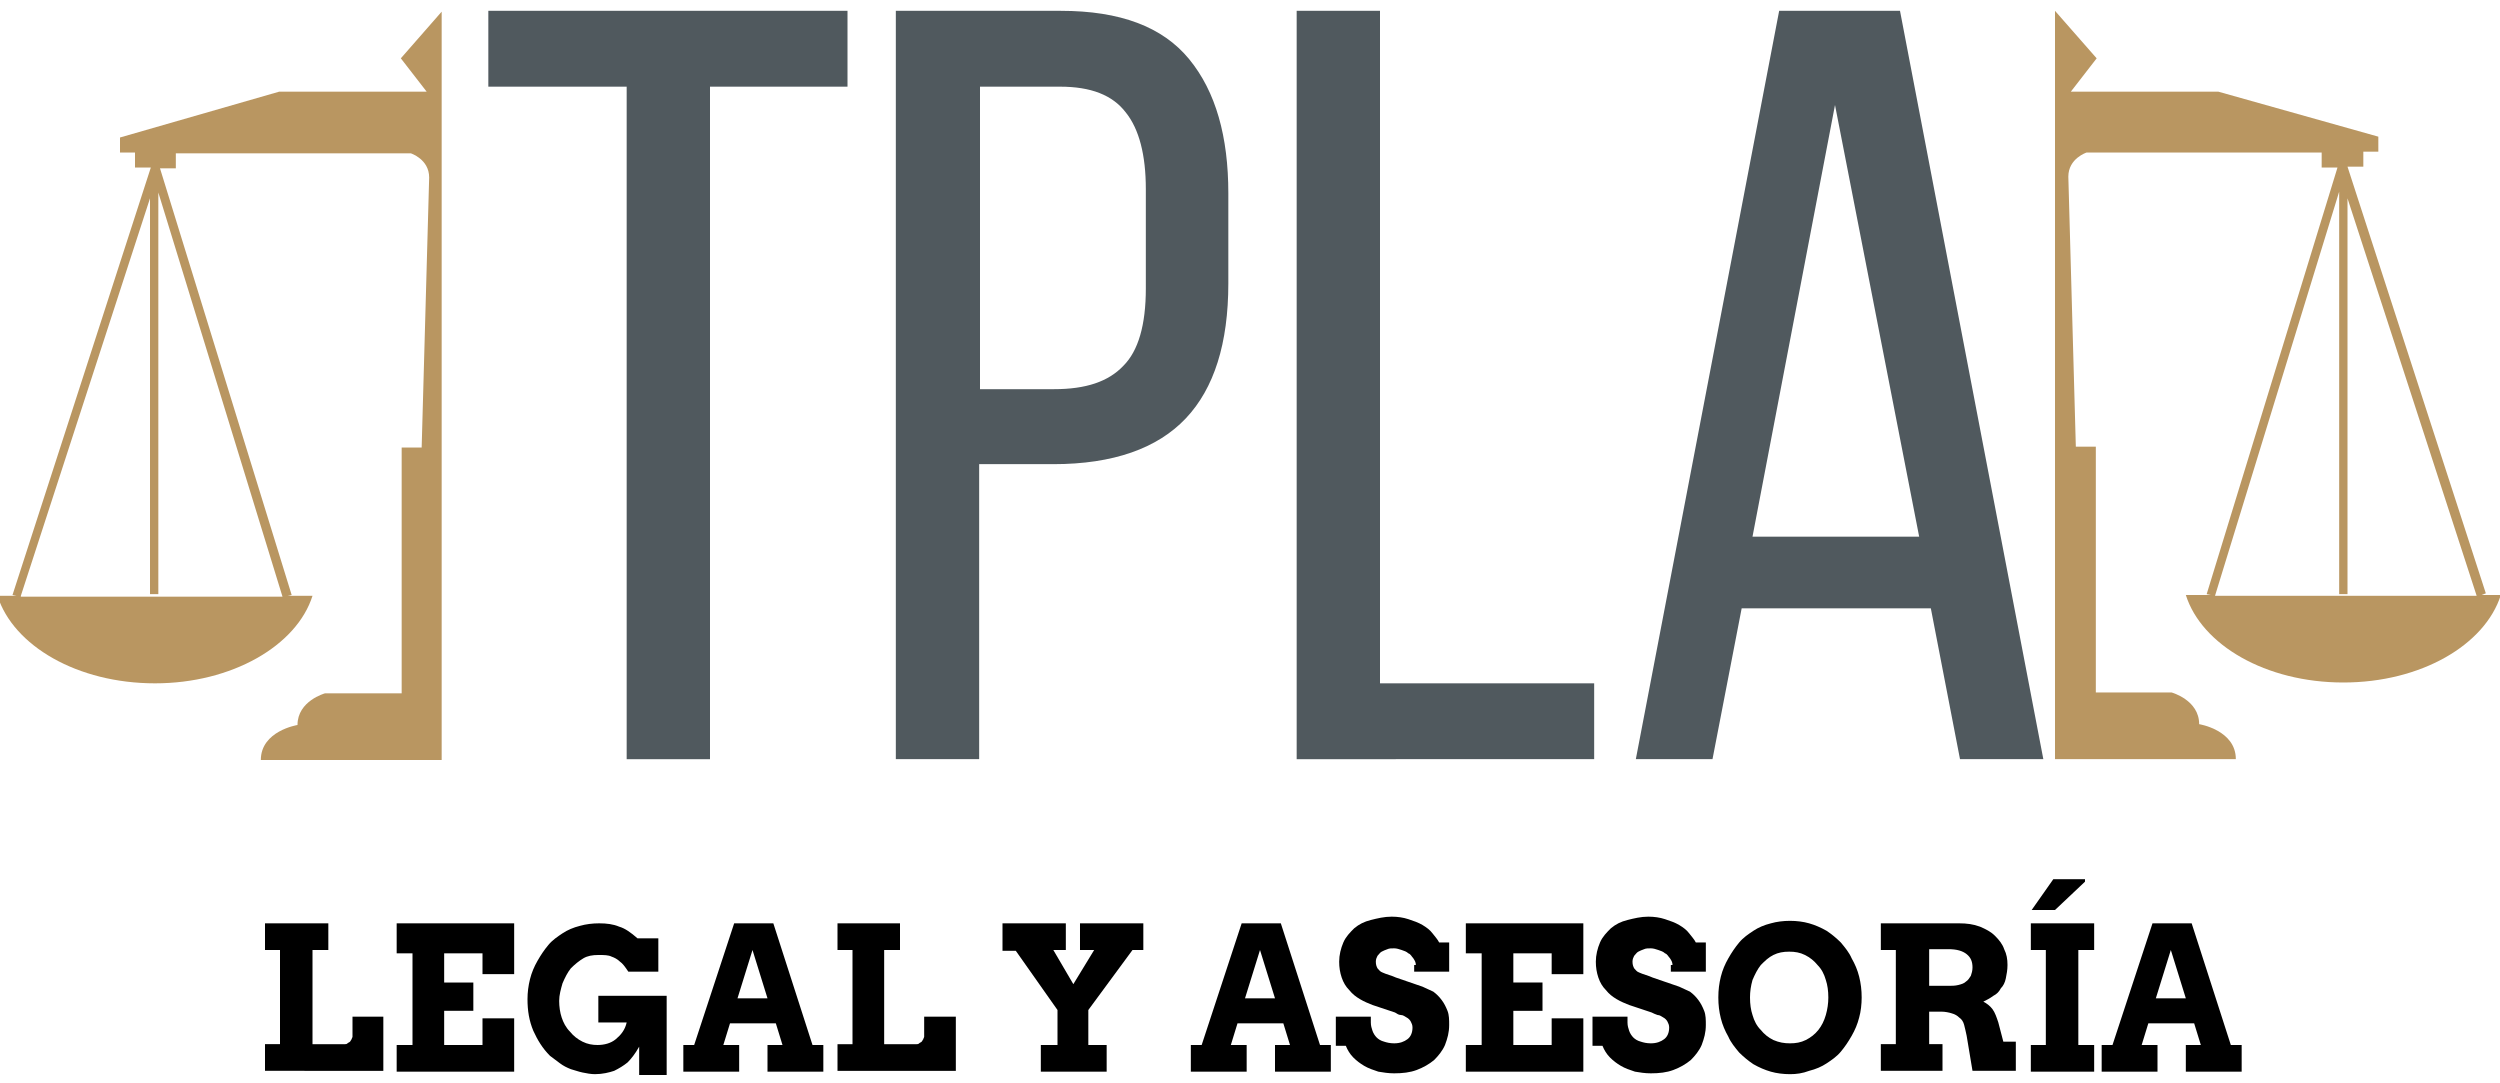
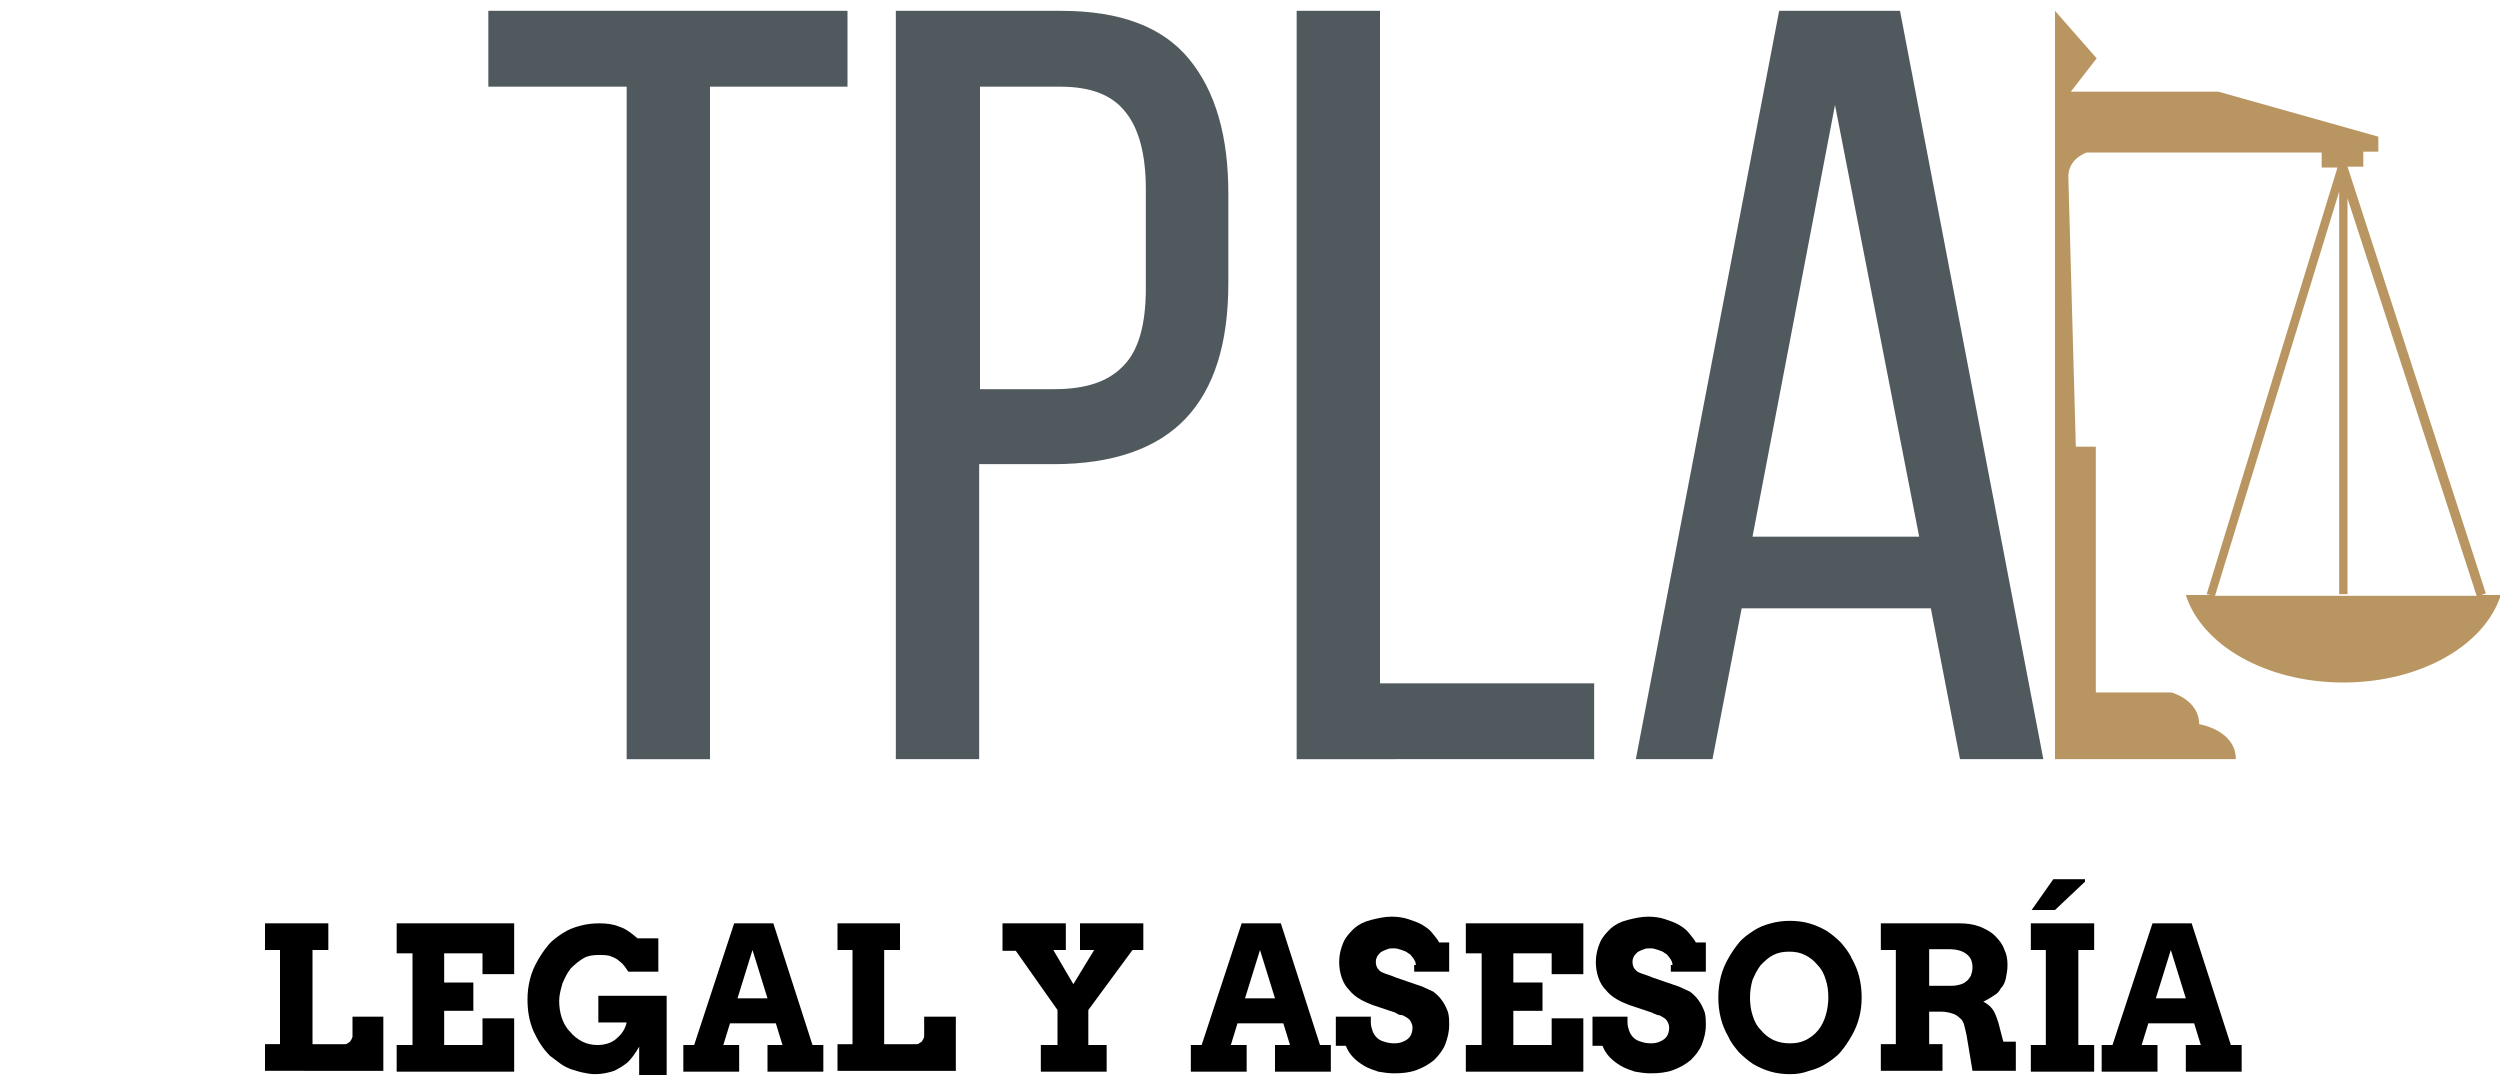
<svg xmlns="http://www.w3.org/2000/svg" version="1.1" id="Capa_2" x="0px" y="0px" viewBox="0 0 300 130" style="enable-background:new 0 0 300 130;" xml:space="preserve">
  <style type="text/css">
	.st0{fill:#B99661;}
	.st1{fill:#50595E;}
</style>
  <g>
-     <path class="st0" d="M48.1,7l3.1,4H33.5l-19.1,5.5v1.8h1.8v1.8h1.9L1.5,71.4L2,71.5h-2.3C1.6,77.5,9.3,82,18.6,82   c9.2,0,17-4.5,18.9-10.5h-3l0.5-0.1L19.2,20.2h1.9v-1.8h28.2c0,0,2.2,0.7,2.2,2.9l-0.9,32.4h-2.4v29.5H39c0,0-3.3,0.9-3.3,3.8   c0,0-4.4,0.7-4.4,4.2H53l0-89.8L48.1,7z M2.5,71.5L18,23.8v47.5h1V23.1l14.9,48.5H2.5z" />
    <path class="st0" d="M246.6,1.3l0,89.8h21.7c0-3.5-4.4-4.2-4.4-4.2c0-2.9-3.3-3.8-3.3-3.8h-9.1V53.6h-2.4l-0.9-32.4   c0-2.2,2.2-2.9,2.2-2.9h28.2v1.8h1.9l-15.7,51.2l0.5,0.1h-3c1.9,6,9.6,10.5,18.9,10.5c9.3,0,17-4.5,18.9-10.5h-2.3l0.5-0.2   l-16.6-51.2h1.9v-1.8h1.8v-1.8L266.2,11h-17.7l3.1-4L246.6,1.3z M265.8,71.5l14.9-48.5v48.3h1V23.8l15.5,47.7H265.8z" />
    <g>
      <path class="st1" d="M75.2,91.1V10.4H58.6V1.3h43.1v9.1H85.2v80.7H75.2z" />
      <path class="st1" d="M127.3,1.3c7.1,0,12.2,1.9,15.4,5.8c3.2,3.9,4.7,9.3,4.7,16.1V34c0,7.2-1.7,12.6-5.1,16.2    c-3.4,3.6-8.7,5.5-15.9,5.5h-8.9v35.4h-10V1.3H127.3z M126.5,46.7c3.8,0,6.5-0.9,8.3-2.8c1.8-1.8,2.7-4.9,2.7-9.3V22.7    c0-4.1-0.8-7.2-2.4-9.2c-1.6-2.1-4.2-3.1-7.9-3.1h-9.6v36.3H126.5z" />
      <path class="st1" d="M155.6,91.1V1.3h10V82h25.7v9.1H155.6z" />
-       <path class="st1" d="M209,73l-3.5,18.1h-9.2l17.2-89.8H228l17.2,89.8h-10L231.7,73H209z M210.3,64.4h20l-10.1-51.8L210.3,64.4z" />
+       <path class="st1" d="M209,73l-3.5,18.1h-9.2l17.2-89.8H228l17.2,89.8h-10L231.7,73z M210.3,64.4h20l-10.1-51.8L210.3,64.4z" />
    </g>
    <g>
      <path d="M31.8,110.8h7.6v3.2h-1.9v11.3h3.9c0.1,0,0.2,0,0.3-0.1c0.1-0.1,0.2-0.1,0.3-0.2c0.1-0.1,0.1-0.2,0.2-0.3    c0-0.1,0.1-0.2,0.1-0.3V122H46v6.5H31.8v-3.2h1.8V114h-1.8V110.8z" />
      <path d="M47.6,110.8h14.1v6.1h-3.8v-2.5h-4.6v3.5h3.5v3.4h-3.5v4.1h4.6v-3.2h3.8v6.4H47.6v-3.2h1.9v-11h-1.9V110.8z" />
      <path d="M76.7,128.6v-3c-0.5,0.9-1,1.5-1.4,1.9c-0.5,0.4-1,0.7-1.6,1c-0.6,0.2-1.4,0.4-2.3,0.4c-0.5,0-1-0.1-1.5-0.2    c-0.5-0.1-1-0.3-1.4-0.4c-0.5-0.2-0.9-0.4-1.3-0.7c-0.4-0.3-0.8-0.6-1.2-0.9c-0.9-0.9-1.5-1.9-2-3c-0.5-1.2-0.7-2.4-0.7-3.8    c0-0.8,0.1-1.6,0.3-2.4c0.2-0.8,0.5-1.5,0.9-2.2c0.4-0.7,0.8-1.3,1.3-1.9c0.5-0.6,1.1-1,1.7-1.4c0.6-0.4,1.3-0.7,2.1-0.9    c0.7-0.2,1.5-0.3,2.3-0.3c0.9,0,1.7,0.1,2.4,0.4c0.7,0.2,1.4,0.7,2.2,1.4H79v4h-3.6c-0.4-0.6-0.7-1-1-1.2c-0.3-0.3-0.7-0.5-1-0.6    c-0.4-0.2-0.9-0.2-1.6-0.2c-0.7,0-1.3,0.1-1.8,0.4s-1,0.7-1.5,1.2c-0.4,0.5-0.7,1.1-1,1.8c-0.2,0.7-0.4,1.4-0.4,2.1    c0,0.7,0.1,1.4,0.3,2c0.2,0.6,0.5,1.2,1,1.7c0.4,0.5,0.9,0.9,1.5,1.2c0.6,0.3,1.2,0.4,1.8,0.4c0.8,0,1.6-0.2,2.2-0.7    c0.6-0.5,1.1-1.1,1.3-2h-3.4v-3.2h8.2v9.5H76.7z" />
      <path d="M92.1,125.4h1.8l-0.8-2.6h-5.5l-0.8,2.6h1.9v3.2h-6.7v-3.2h1.3l4.8-14.6h4.7l4.7,14.6h1.3v3.2h-6.7V125.4z M88.5,119.8    h3.6l-1.8-5.8L88.5,119.8z" />
      <path d="M100.4,110.8h7.6v3.2h-1.9v11.3h3.9c0.1,0,0.2,0,0.3-0.1c0.1-0.1,0.2-0.1,0.3-0.2c0.1-0.1,0.1-0.2,0.2-0.3    c0-0.1,0.1-0.2,0.1-0.3V122h3.8v6.5h-14.2v-3.2h1.8V114h-1.8V110.8z" />
      <path d="M120.3,110.8h7.6v3.2h-1.5l2.4,4.1l2.5-4.1h-1.7v-3.2h7.6v3.2h-1.3l-5.3,7.2v4.2h2.2v3.2h-7.9v-3.2h2v-4.2l-5-7.1h-1.6    V110.8z" />
      <path d="M153,125.4h1.8l-0.8-2.6h-5.5l-0.8,2.6h1.9v3.2h-6.7v-3.2h1.3l4.8-14.6h4.7l4.7,14.6h1.3v3.2H153V125.4z M149.4,119.8h3.6    l-1.8-5.8L149.4,119.8z" />
      <path d="M169.9,115.8c0-0.3-0.1-0.5-0.3-0.8c-0.2-0.2-0.3-0.5-0.6-0.6c-0.2-0.2-0.5-0.3-0.8-0.4c-0.3-0.1-0.6-0.2-0.9-0.2    c-0.3,0-0.6,0-0.8,0.1c-0.3,0.1-0.5,0.2-0.7,0.3c-0.2,0.1-0.3,0.3-0.5,0.5c-0.1,0.2-0.2,0.4-0.2,0.7c0,0.4,0.1,0.6,0.2,0.8    c0.2,0.2,0.3,0.4,0.6,0.5c0.2,0.1,0.5,0.2,0.8,0.3c0.3,0.1,0.6,0.2,0.8,0.3l3.2,1.1c0.4,0.2,0.9,0.4,1.3,0.6c0.4,0.3,0.7,0.6,1,1    c0.3,0.4,0.5,0.8,0.7,1.3c0.2,0.5,0.2,1.1,0.2,1.7c0,0.9-0.2,1.6-0.5,2.4c-0.3,0.7-0.8,1.3-1.3,1.8c-0.6,0.5-1.3,0.9-2.1,1.2    c-0.8,0.3-1.7,0.4-2.7,0.4c-0.7,0-1.3-0.1-1.9-0.2c-0.6-0.2-1.2-0.4-1.7-0.7c-0.5-0.3-0.9-0.6-1.3-1c-0.4-0.4-0.7-0.9-0.9-1.4    h-1.2v-3.5h4.2v0.7c0,0.4,0.1,0.7,0.2,1c0.1,0.3,0.3,0.6,0.5,0.8c0.2,0.2,0.5,0.4,0.9,0.5c0.3,0.1,0.7,0.2,1.2,0.2    c0.7,0,1.2-0.2,1.6-0.5c0.4-0.3,0.6-0.8,0.6-1.4c0-0.3-0.1-0.5-0.2-0.7c-0.1-0.2-0.3-0.4-0.5-0.5c-0.2-0.1-0.4-0.3-0.7-0.3    s-0.5-0.2-0.7-0.3l-2.7-0.9c-0.5-0.2-1-0.4-1.5-0.7c-0.5-0.3-0.9-0.6-1.3-1.1c-0.4-0.4-0.7-0.9-0.9-1.5c-0.2-0.6-0.3-1.2-0.3-1.9    c0-0.8,0.2-1.6,0.5-2.3c0.3-0.7,0.8-1.2,1.3-1.7c0.6-0.5,1.2-0.8,2-1c0.8-0.2,1.6-0.4,2.5-0.4c0.7,0,1.4,0.1,2,0.3    c0.6,0.2,1.2,0.4,1.7,0.7c0.5,0.3,0.9,0.6,1.2,1c0.3,0.4,0.6,0.7,0.8,1.1h1.2v3.5h-4.2V115.8z" />
      <path d="M175.9,110.8h14.1v6.1h-3.8v-2.5h-4.6v3.5h3.5v3.4h-3.5v4.1h4.6v-3.2h3.8v6.4h-14.1v-3.2h1.9v-11h-1.9V110.8z" />
      <path d="M200.7,115.8c0-0.3-0.1-0.5-0.3-0.8c-0.2-0.2-0.3-0.5-0.6-0.6c-0.2-0.2-0.5-0.3-0.8-0.4c-0.3-0.1-0.6-0.2-0.9-0.2    c-0.3,0-0.6,0-0.8,0.1c-0.3,0.1-0.5,0.2-0.7,0.3c-0.2,0.1-0.3,0.3-0.5,0.5c-0.1,0.2-0.2,0.4-0.2,0.7c0,0.4,0.1,0.6,0.2,0.8    c0.2,0.2,0.3,0.4,0.6,0.5c0.2,0.1,0.5,0.2,0.8,0.3c0.3,0.1,0.6,0.2,0.8,0.3l3.2,1.1c0.4,0.2,0.9,0.4,1.3,0.6c0.4,0.3,0.7,0.6,1,1    c0.3,0.4,0.5,0.8,0.7,1.3c0.2,0.5,0.2,1.1,0.2,1.7c0,0.9-0.2,1.6-0.5,2.4c-0.3,0.7-0.8,1.3-1.3,1.8c-0.6,0.5-1.3,0.9-2.1,1.2    c-0.8,0.3-1.7,0.4-2.7,0.4c-0.7,0-1.3-0.1-1.9-0.2c-0.6-0.2-1.2-0.4-1.7-0.7c-0.5-0.3-0.9-0.6-1.3-1c-0.4-0.4-0.7-0.9-0.9-1.4    h-1.2v-3.5h4.2v0.7c0,0.4,0.1,0.7,0.2,1c0.1,0.3,0.3,0.6,0.5,0.8c0.2,0.2,0.5,0.4,0.9,0.5c0.3,0.1,0.7,0.2,1.2,0.2    c0.7,0,1.2-0.2,1.6-0.5c0.4-0.3,0.6-0.8,0.6-1.4c0-0.3-0.1-0.5-0.2-0.7c-0.1-0.2-0.3-0.4-0.5-0.5c-0.2-0.1-0.4-0.3-0.7-0.3    c-0.3-0.1-0.5-0.2-0.7-0.3l-2.7-0.9c-0.5-0.2-1-0.4-1.5-0.7c-0.5-0.3-0.9-0.6-1.3-1.1c-0.4-0.4-0.7-0.9-0.9-1.5    c-0.2-0.6-0.3-1.2-0.3-1.9c0-0.8,0.2-1.6,0.5-2.3c0.3-0.7,0.8-1.2,1.3-1.7c0.6-0.5,1.2-0.8,2-1c0.8-0.2,1.6-0.4,2.5-0.4    c0.7,0,1.4,0.1,2,0.3c0.6,0.2,1.2,0.4,1.7,0.7c0.5,0.3,0.9,0.6,1.2,1c0.3,0.4,0.6,0.7,0.8,1.1h1.2v3.5h-4.2V115.8z" />
      <path d="M214.8,128.9c-0.8,0-1.6-0.1-2.3-0.3c-0.7-0.2-1.4-0.5-2.1-0.9c-0.6-0.4-1.2-0.9-1.7-1.4c-0.5-0.6-1-1.2-1.3-1.9    c-0.4-0.7-0.7-1.4-0.9-2.2s-0.3-1.6-0.3-2.5s0.1-1.7,0.3-2.5c0.2-0.8,0.5-1.5,0.9-2.2c0.4-0.7,0.8-1.3,1.3-1.9    c0.5-0.6,1.1-1,1.7-1.4c0.6-0.4,1.3-0.7,2.1-0.9c0.7-0.2,1.5-0.3,2.3-0.3c0.8,0,1.6,0.1,2.3,0.3c0.7,0.2,1.4,0.5,2.1,0.9    c0.6,0.4,1.2,0.9,1.7,1.4c0.5,0.6,1,1.2,1.3,1.9c0.4,0.7,0.7,1.4,0.9,2.2c0.2,0.8,0.3,1.6,0.3,2.5c0,0.8-0.1,1.7-0.3,2.4    c-0.2,0.8-0.5,1.5-0.9,2.2c-0.4,0.7-0.8,1.3-1.3,1.9c-0.5,0.6-1.1,1-1.7,1.4c-0.6,0.4-1.3,0.7-2.1,0.9    C216.3,128.8,215.6,128.9,214.8,128.9z M214.8,125.2c0.7,0,1.3-0.1,1.9-0.4c0.6-0.3,1.1-0.7,1.5-1.2c0.4-0.5,0.7-1.1,0.9-1.8    c0.2-0.7,0.3-1.4,0.3-2.1c0-0.8-0.1-1.5-0.3-2.1c-0.2-0.7-0.5-1.3-1-1.8c-0.4-0.5-0.9-0.9-1.5-1.2c-0.6-0.3-1.2-0.4-1.9-0.4    c-0.7,0-1.3,0.1-1.9,0.4c-0.6,0.3-1,0.7-1.5,1.2c-0.4,0.5-0.7,1.1-1,1.8c-0.2,0.7-0.3,1.4-0.3,2.1c0,0.8,0.1,1.5,0.3,2.1    c0.2,0.7,0.5,1.3,1,1.8c0.4,0.5,0.9,0.9,1.5,1.2C213.5,125.1,214.1,125.2,214.8,125.2z" />
      <path d="M225.7,110.8h9.4c0.9,0,1.7,0.1,2.5,0.4c0.7,0.3,1.3,0.6,1.8,1.1c0.5,0.5,0.9,1,1.1,1.6c0.3,0.6,0.4,1.2,0.4,1.9    c0,0.6-0.1,1.1-0.2,1.6c-0.1,0.5-0.3,0.9-0.6,1.2c-0.2,0.4-0.5,0.7-0.9,0.9c-0.4,0.3-0.8,0.5-1.2,0.7c0.4,0.2,0.8,0.5,1.1,0.9    c0.3,0.4,0.5,1,0.7,1.6l0.6,2.3h1.5l0,3.5h-5.2l-0.7-4.2c-0.1-0.5-0.2-0.9-0.3-1.3c-0.1-0.4-0.3-0.7-0.6-0.9    c-0.2-0.2-0.5-0.4-0.9-0.5c-0.3-0.1-0.8-0.2-1.2-0.2h-1.5v3.9h1.6v3.2h-7.4v-3.2h1.8V114h-1.8V110.8z M231.5,114v4.3h2.3    c0.4,0,0.8,0,1.2-0.1c0.4-0.1,0.7-0.2,0.9-0.4c0.3-0.2,0.4-0.4,0.6-0.7c0.1-0.3,0.2-0.6,0.2-1c0-0.7-0.2-1.2-0.7-1.6    c-0.5-0.4-1.2-0.6-2.2-0.6H231.5z" />
      <path d="M243.7,110.8h7.6v3.2h-1.9v11.4h1.9v3.2h-7.6v-3.2h1.8V114h-1.8V110.8z M246.4,105.5h3.8v0.3l-3.6,3.4h-2.8L246.4,105.5z" />
      <path d="M262.3,125.4h1.8l-0.8-2.6h-5.5l-0.8,2.6h1.9v3.2h-6.7v-3.2h1.3l4.8-14.6h4.7l4.7,14.6h1.3v3.2h-6.7V125.4z M258.7,119.8    h3.6l-1.8-5.8L258.7,119.8z" />
    </g>
  </g>
</svg>